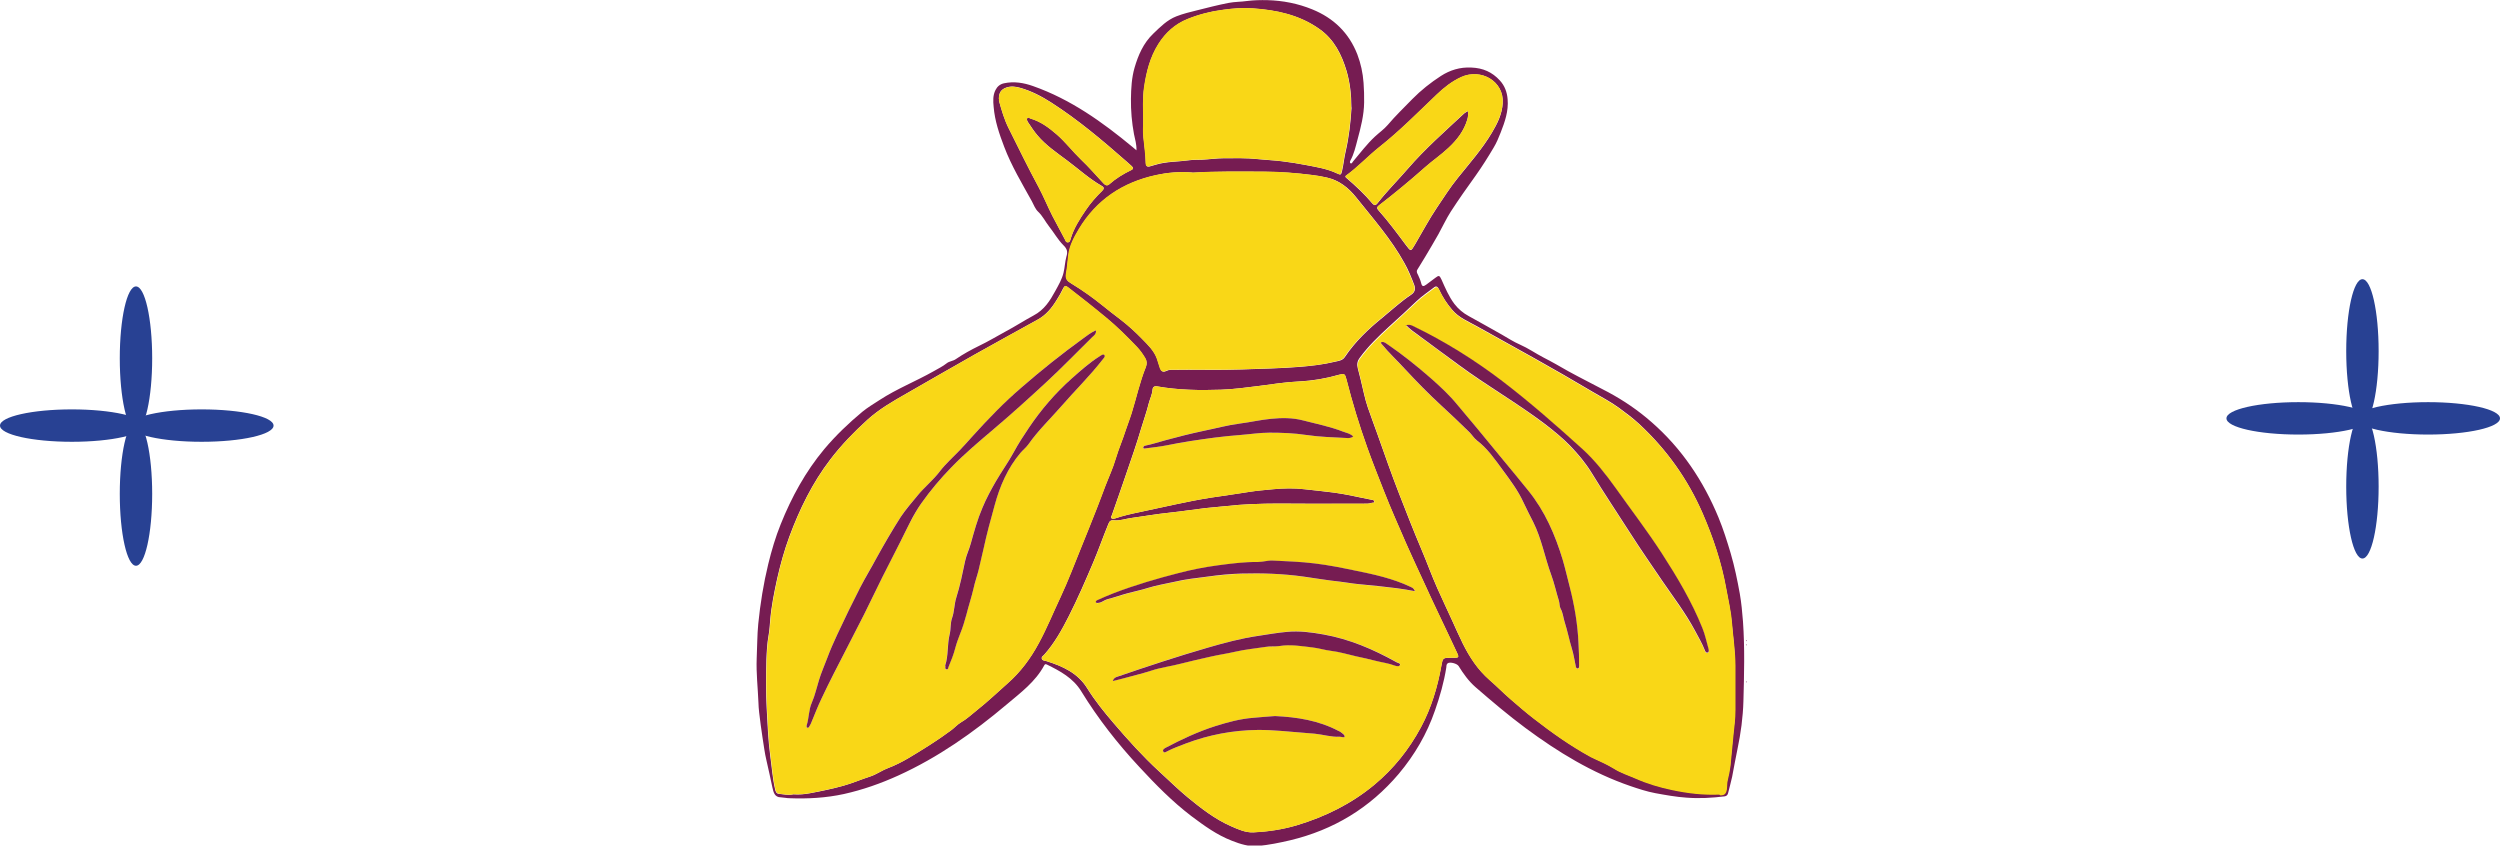
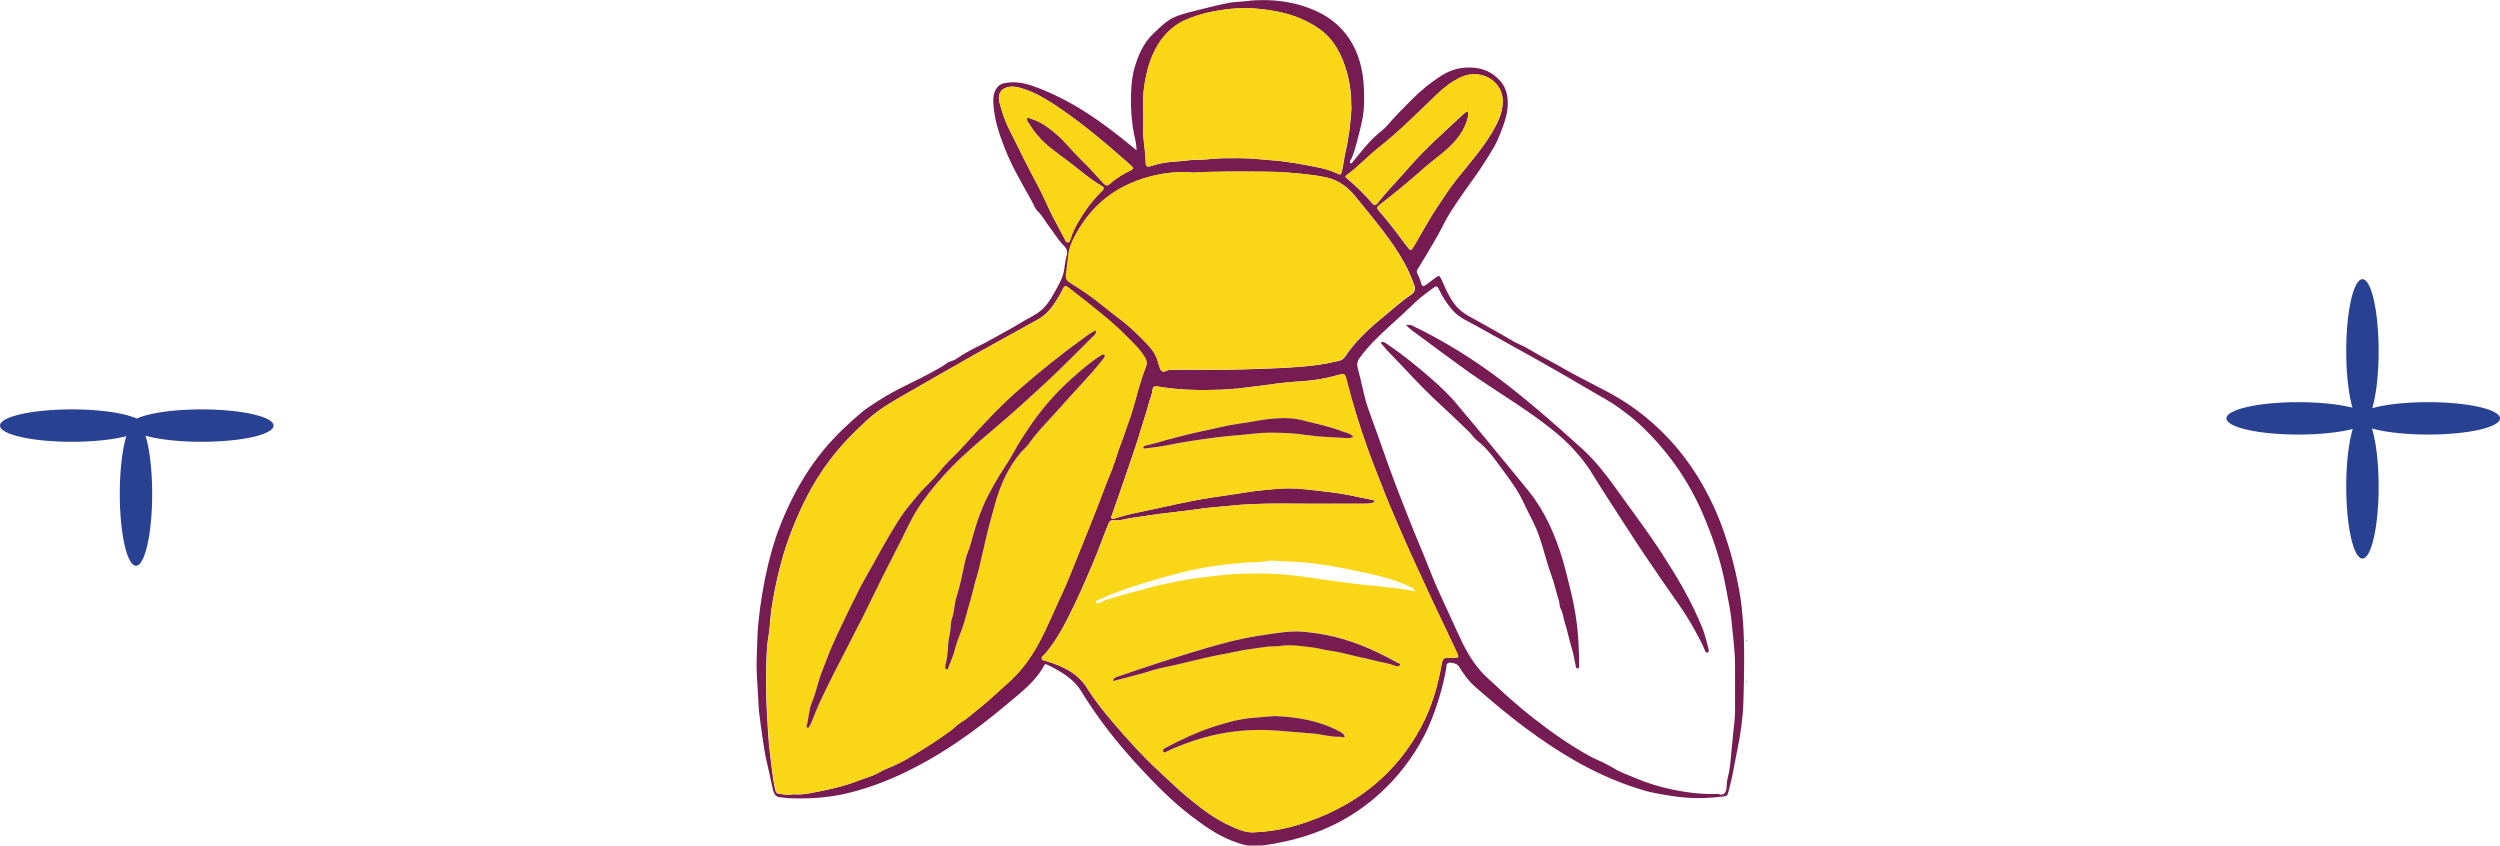
<svg xmlns="http://www.w3.org/2000/svg" id="Calque_2" viewBox="0 0 172.82 58.45">
  <defs>
    <style>.cls-1{fill:#f9d717;}.cls-2{fill:#284193;}.cls-3{fill:#761c52;}</style>
  </defs>
  <g id="Calque_1-2">
    <path class="cls-3" d="m120.74,44.32s-.05,0-.05-.03.02-.04.05-.03v.06Z" />
-     <path class="cls-3" d="m120.74,44.61s-.05,0-.05-.03.02-.04.05-.03v.06Z" />
    <path class="cls-3" d="m120.74,47.17s-.05,0-.05-.03.02-.04.05-.03v.06Z" />
    <path class="cls-3" d="m78.56,10.39c.02-.41-.1-.76-.17-1.12-.15-.81-.22-1.62-.21-2.44.01-.72.05-1.46.25-2.15.25-.86.61-1.7,1.29-2.35.49-.47.96-.95,1.6-1.2.46-.18.95-.3,1.44-.42.72-.18,1.45-.37,2.18-.51.41-.08.84-.07,1.26-.13.47-.06.94-.07,1.41-.06,1.07.03,2.11.23,3.11.64,1.47.6,2.53,1.62,3.11,3.11.24.63.38,1.28.43,1.96.03.45.05.9.04,1.36-.01.88-.23,1.73-.46,2.58-.13.49-.24.99-.49,1.44-.03.05-.05.15,0,.18.09.06.13-.04.17-.1.5-.59.96-1.21,1.53-1.74.29-.27.62-.5.88-.8.53-.63,1.13-1.2,1.7-1.79.6-.61,1.27-1.14,1.98-1.6.62-.4,1.32-.62,2.1-.58.8.03,1.44.31,1.97.89.34.37.5.81.54,1.3.07.82-.19,1.56-.48,2.3-.14.36-.29.72-.49,1.05-.39.66-.8,1.31-1.24,1.93-.59.82-1.17,1.64-1.72,2.49-.32.5-.57,1.05-.86,1.57-.29.52-.6,1.03-.9,1.54-.18.3-.36.6-.55.9-.09.14,0,.27.05.37.08.18.16.35.21.55.06.25.15.27.35.12.21-.15.42-.31.63-.47.25-.19.29-.18.43.12.26.58.5,1.16.89,1.68.27.35.6.63.99.84.76.41,1.51.85,2.27,1.27.42.24.83.51,1.27.7.57.25,1.08.61,1.64.9.57.29,1.14.62,1.7.94.91.5,1.84.96,2.76,1.45,1.08.58,2.09,1.27,3.01,2.08,2.08,1.82,3.57,4.05,4.62,6.59.33.8.59,1.63.84,2.47.27.92.46,1.85.63,2.79.11.63.17,1.28.22,1.92.13,1.84.08,3.68.03,5.51-.03,1.11-.18,2.22-.41,3.31-.14.64-.24,1.28-.37,1.92-.08.38-.19.75-.28,1.13-.03.13-.11.2-.23.22-.88.11-1.76.16-2.65.09-.73-.05-1.44-.18-2.15-.31-.59-.11-1.16-.3-1.72-.49-2.65-.91-5.01-2.35-7.25-4.01-1.2-.89-2.33-1.85-3.46-2.83-.48-.42-.84-.93-1.17-1.46-.11-.17-.59-.3-.75-.19-.1.07-.09.2-.1.3-.16,1.01-.44,1.99-.78,2.96-.56,1.63-1.41,3.08-2.51,4.39-1.99,2.35-4.5,3.87-7.51,4.59-.73.17-1.46.32-2.21.39-.63.06-1.23-.13-1.81-.36-1.04-.4-1.93-1.05-2.81-1.71-1.31-1-2.46-2.17-3.58-3.38-1.51-1.62-2.87-3.36-4.03-5.25-.56-.91-1.45-1.39-2.37-1.84-.08-.04-.13-.04-.18.05-.61,1.14-1.64,1.9-2.6,2.71-2.3,1.94-4.74,3.66-7.49,4.91-1.21.55-2.46.99-3.76,1.28-1.24.27-2.5.34-3.76.29-.19,0-.39-.05-.59-.06-.46,0-.52-.37-.6-.71-.13-.61-.26-1.22-.4-1.82-.13-.53-.19-1.08-.28-1.62-.09-.57-.16-1.14-.23-1.72-.03-.23-.04-.47-.05-.7-.04-1.01-.16-2.01-.12-3.03.04-.8.03-1.61.11-2.41.14-1.39.36-2.76.69-4.12.23-.94.5-1.86.86-2.75.75-1.87,1.71-3.63,3.01-5.19.8-.95,1.69-1.8,2.64-2.59.37-.3.79-.55,1.19-.81,1.18-.77,2.5-1.29,3.72-1.98.31-.18.63-.33.92-.56.17-.14.44-.15.62-.28.51-.35,1.06-.65,1.61-.92.63-.3,1.22-.66,1.83-.99.66-.35,1.29-.76,1.94-1.11.74-.39,1.13-1.01,1.5-1.69.22-.4.46-.81.57-1.26.09-.37.1-.76.2-1.12.1-.33.06-.53-.21-.79-.38-.38-.65-.87-.99-1.3-.26-.33-.44-.72-.76-1.02-.19-.18-.3-.47-.43-.72-.68-1.23-1.41-2.44-1.91-3.76-.34-.89-.65-1.79-.73-2.76-.04-.41-.06-.8.13-1.17.12-.24.31-.4.58-.46.69-.15,1.36-.04,2.01.19,2.59.91,4.79,2.48,6.89,4.22.08.07.16.13.27.23Zm21.73,35.08c.08,0,.15,0,.23,0,.31,0,.34-.04.21-.32-.22-.47-.44-.94-.66-1.4-.5-1.06-1.01-2.1-1.49-3.17-.47-1.02-.95-2.03-1.4-3.06-.51-1.18-1.04-2.36-1.51-3.56-.39-1-.79-1.99-1.15-3-.56-1.56-1.04-3.14-1.45-4.75-.09-.37-.14-.4-.52-.3-.9.26-1.82.41-2.75.46-.93.04-1.85.19-2.77.31-.88.11-1.75.23-2.63.26-1.48.05-2.95.03-4.41-.23-.24-.04-.31.09-.32.23-.02.33-.18.63-.26.94-.14.58-.35,1.14-.52,1.72-.31,1.06-.68,2.11-1.04,3.16-.32.95-.66,1.9-.99,2.85-.02.07-.1.14-.03.21.07.07.16.04.24.02.56-.19,1.13-.32,1.71-.44,1.64-.34,3.27-.74,4.93-1,.87-.13,1.73-.25,2.6-.39.56-.09,1.12-.14,1.68-.19.73-.07,1.47-.09,2.19,0,.69.08,1.39.15,2.09.24.86.12,1.7.33,2.56.49.07.01.17.03.17.12,0,.12-.11.07-.17.09-.18.07-.37.06-.56.06-.76,0-1.52,0-2.28,0-2.42.03-4.85-.11-7.27.17-.45.05-.9.08-1.35.13-.84.1-1.68.23-2.52.32-.89.09-1.77.25-2.66.37-.39.05-.78.2-1.16.16-.29-.03-.34.08-.42.27-.36.87-.67,1.77-1.04,2.64-.53,1.25-1.07,2.49-1.68,3.7-.48.95-.99,1.87-1.7,2.67-.08.09-.22.15-.17.3.05.13.2.11.31.15,1.12.35,2.17.82,2.82,1.87.54.87,1.18,1.66,1.84,2.43.99,1.15,2,2.28,3.12,3.31.66.6,1.29,1.23,1.98,1.8.94.77,1.9,1.52,3.02,2.01.49.21.98.44,1.52.42,1.02-.05,2.03-.2,3.01-.49,1.96-.59,3.78-1.48,5.36-2.8,1.34-1.11,2.4-2.44,3.22-3.97.72-1.34,1.15-2.78,1.42-4.28.1-.53.11-.52.64-.53Zm18.59,9.46c.27.02.4-.08.46-.38.04-.23.01-.45.07-.67.08-.32.15-.65.19-.99.08-.72.13-1.45.21-2.18.06-.54.13-1.09.13-1.64,0-1.03,0-2.05,0-3.08,0-1.01-.15-2.01-.24-3.02-.07-.78-.25-1.56-.39-2.33-.32-1.79-.9-3.51-1.62-5.17-1.02-2.35-2.48-4.4-4.36-6.15-.44-.41-.92-.77-1.4-1.12-.57-.42-1.21-.75-1.82-1.11-2.65-1.58-5.35-3.06-8.05-4.56-.58-.32-1.22-.58-1.67-1.11-.37-.43-.67-.89-.91-1.4-.07-.15-.16-.3-.34-.16-.4.31-.83.59-1.21.95-.62.6-1.26,1.18-1.9,1.76-.73.67-1.45,1.36-2.04,2.17-.17.23-.2.46-.13.72.07.26.13.53.2.79.16.64.28,1.3.49,1.91.21.59.42,1.19.64,1.78.5,1.4.98,2.8,1.52,4.18.51,1.31,1.02,2.62,1.57,3.91.37.87.69,1.77,1.08,2.64.33.74.68,1.47,1.01,2.2.24.53.48,1.07.74,1.6.47.94,1.03,1.8,1.83,2.5.49.43.95.9,1.44,1.32.53.46,1.07.93,1.63,1.36,1.24.97,2.53,1.88,3.92,2.64.27.15.56.26.83.39.26.13.54.27.8.43.46.29.99.46,1.48.67.81.35,1.66.61,2.52.79,1.08.23,2.18.36,3.29.31Zm-64.06-.02c.42.03.81,0,1.2-.08.76-.14,1.52-.3,2.27-.51.63-.17,1.22-.44,1.83-.63.45-.14.83-.43,1.26-.59.5-.19.97-.43,1.43-.7,1-.6,2-1.22,2.94-1.92.23-.17.43-.4.67-.54.42-.24.77-.58,1.14-.87.72-.57,1.39-1.21,2.08-1.82.9-.79,1.6-1.73,2.16-2.78.56-1.03,1-2.12,1.5-3.18.53-1.13.97-2.31,1.44-3.46.37-.91.74-1.83,1.1-2.75.19-.48.36-.97.55-1.45.25-.64.54-1.27.73-1.92.2-.67.48-1.3.69-1.97.13-.4.29-.79.41-1.18.33-1.06.56-2.14.98-3.18.09-.21.08-.42-.03-.6-.17-.28-.36-.56-.59-.8-.67-.7-1.35-1.38-2.1-2-.87-.72-1.76-1.42-2.65-2.11-.16-.12-.24-.13-.34.07-.13.28-.29.55-.46.82-.33.54-.73,1.02-1.29,1.33-1.44.8-2.89,1.59-4.33,2.4-1.59.89-3.16,1.81-4.74,2.71-.95.54-1.89,1.08-2.71,1.82-.93.85-1.81,1.75-2.57,2.75-1.24,1.62-2.12,3.43-2.83,5.34-.34.93-.61,1.89-.83,2.86-.21.96-.41,1.93-.49,2.92-.03.34-.05.7-.11,1.03-.1.56-.13,1.12-.15,1.67-.03,1.13-.04,2.27.02,3.41.06,1.08.1,2.15.24,3.22.11.78.16,1.57.34,2.34.03.15.08.3.27.32.32.03.64.1.94.04Zm27.61-42.98c-.89-.07-1.72,0-2.51.18-2.29.5-4.11,1.7-5.33,3.74-.33.55-.64,1.12-.72,1.78-.06.43-.09.88-.16,1.3-.07.41.13.53.39.69.73.44,1.43.94,2.1,1.48.41.33.82.66,1.24.97.55.42,1.06.89,1.54,1.38.39.41.81.8,1.01,1.35.08.22.13.45.21.66.07.19.19.3.41.19.1-.05.21-.08.32-.08,1.65-.03,3.3.03,4.95-.03,1.33-.05,2.66-.07,3.99-.18.81-.07,1.61-.16,2.4-.35.24-.06.53-.07.7-.33.71-1.06,1.62-1.93,2.6-2.72.66-.54,1.28-1.12,1.99-1.59.28-.19.29-.43.21-.66-.2-.53-.41-1.05-.69-1.54-.91-1.65-2.16-3.06-3.33-4.53-.54-.67-1.17-1.17-2.01-1.36-.34-.08-.68-.14-1.03-.18-1.1-.14-2.21-.22-3.32-.23-1.67,0-3.34-.03-4.94.07Zm10.99-4.5c0-.9-.1-1.72-.33-2.52-.34-1.14-.86-2.18-1.86-2.89-1.39-.99-3-1.33-4.66-1.44-.67-.04-1.33,0-2,.1-.86.11-1.68.32-2.47.64-.85.35-1.51.93-2.01,1.72-.59.92-.84,1.94-.99,2.99-.12.78-.06,1.57-.06,2.36,0,.37-.02.74.01,1.1.06.6.15,1.19.16,1.79,0,.19.09.28.29.22.13-.04.25-.07.38-.11.75-.23,1.55-.2,2.32-.31.29-.04.59-.03.89-.04.5-.02,1.01-.1,1.52-.1.78,0,1.55-.03,2.33.06.56.06,1.13.08,1.69.15.55.07,1.1.15,1.65.26.72.14,1.46.25,2.13.57.28.13.3.13.37-.19.1-.43.14-.88.24-1.3.24-1.03.35-2.06.41-3.05Zm8.05.25c.03.22.02.4-.03.57-.23.79-.71,1.42-1.3,1.97-.52.49-1.11.89-1.64,1.36-1.03.91-2.09,1.79-3.18,2.63-.14.11-.15.2-.04.32.69.77,1.3,1.6,1.92,2.43.34.45.32.44.62-.06.5-.85.96-1.72,1.51-2.54.47-.69.91-1.4,1.44-2.05.82-1.02,1.69-2,2.36-3.13.38-.64.71-1.29.75-2.05.09-1.5-1.49-2.43-2.88-1.79-.63.29-1.18.72-1.68,1.2-1.29,1.23-2.54,2.5-3.94,3.61-.8.63-1.48,1.39-2.31,1.98-.1.07-.07.11,0,.17.64.55,1.26,1.12,1.8,1.77.13.15.23.14.35-.01.65-.84,1.41-1.59,2.1-2.39,1.19-1.38,2.56-2.58,3.89-3.82.06-.06.14-.09.25-.16Zm-32.41-.84s0,.07,0,.13c.18.66.37,1.31.68,1.92.68,1.36,1.34,2.72,2.06,4.05.35.65.62,1.33.95,1.98.28.54.58,1.08.86,1.62.05.09.06.21.2.21.16,0,.17-.14.2-.24.22-.74.62-1.37,1.05-1.99.33-.49.72-.93,1.14-1.34.13-.13.14-.23-.04-.33-.86-.49-1.59-1.16-2.38-1.75-.72-.54-1.47-1.04-2.06-1.74-.25-.29-.45-.61-.66-.92-.05-.08-.1-.18-.05-.27.06-.11.15,0,.22.02.71.2,1.28.63,1.83,1.11.6.52,1.09,1.16,1.66,1.72.55.52,1.05,1.09,1.56,1.65.13.14.26.19.41.06.45-.4.96-.71,1.5-.97.2-.09.14-.19.03-.29-.12-.11-.24-.21-.36-.32-1.65-1.45-3.32-2.86-5.17-4.05-.68-.44-1.39-.81-2.17-1.03-.31-.09-.63-.13-.95-.02-.35.12-.52.35-.52.78Z" />
    <path class="cls-1" d="m100.29,45.47c-.53,0-.55,0-.64.53-.27,1.5-.7,2.94-1.42,4.28-.82,1.52-1.89,2.86-3.22,3.97-1.59,1.31-3.4,2.21-5.36,2.8-.98.29-1.99.45-3.01.49-.54.02-1.03-.2-1.52-.42-1.13-.49-2.08-1.24-3.02-2.01-.69-.57-1.32-1.2-1.98-1.8-1.12-1.03-2.14-2.15-3.12-3.31-.66-.77-1.3-1.56-1.84-2.43-.65-1.05-1.7-1.52-2.82-1.87-.11-.03-.26-.02-.31-.15-.05-.15.09-.21.17-.3.71-.8,1.22-1.73,1.7-2.67.61-1.21,1.16-2.45,1.68-3.7.37-.87.68-1.76,1.04-2.64.08-.19.12-.3.42-.27.38.04.77-.11,1.16-.16.89-.12,1.77-.28,2.66-.37.84-.09,1.68-.22,2.52-.32.45-.05.9-.08,1.35-.13,2.42-.28,4.84-.14,7.27-.17.76-.01,1.52,0,2.28,0,.19,0,.38.01.56-.06.06-.02.18.03.17-.09,0-.09-.1-.11-.17-.12-.85-.17-1.69-.37-2.56-.49-.69-.1-1.39-.16-2.09-.24-.72-.08-1.46-.07-2.19,0-.56.06-1.12.1-1.68.19-.86.14-1.73.26-2.6.39-1.66.26-3.29.66-4.93,1-.58.12-1.15.25-1.71.44-.08.03-.17.05-.24-.02-.07-.07.01-.14.03-.21.33-.95.67-1.9.99-2.85.36-1.05.73-2.1,1.04-3.16.17-.57.38-1.14.52-1.72.08-.31.23-.61.26-.94,0-.14.08-.27.32-.23,1.46.26,2.94.28,4.41.23.88-.03,1.76-.15,2.63-.26.92-.12,1.84-.27,2.77-.31.93-.04,1.85-.2,2.75-.46.38-.11.42-.07.52.3.41,1.61.89,3.19,1.45,4.75.36,1.01.76,2,1.15,3,.47,1.2,1,2.38,1.51,3.56.45,1.03.94,2.04,1.4,3.06.48,1.06,1,2.11,1.49,3.17.22.47.44.94.66,1.4.13.28.1.32-.21.32-.08,0-.15,0-.23,0Zm-2.46-4.59c-.12-.22-.12-.21-.31-.3-1.24-.59-2.57-.87-3.89-1.14-.9-.19-1.81-.37-2.73-.48-.96-.12-1.93-.15-2.9-.2-.34-.02-.69.1-1.04.1-.93,0-1.84.12-2.76.23-.91.12-1.81.3-2.7.53-1.52.4-3.03.83-4.49,1.39-.38.14-.74.32-1.11.47-.08.03-.16.09-.14.15.03.1.13.07.22.05.21-.03.36-.19.56-.24.48-.12.95-.29,1.42-.42.47-.13.95-.22,1.41-.37.6-.19,1.21-.28,1.82-.42.75-.17,1.52-.26,2.29-.36.78-.1,1.57-.18,2.36-.21,1.43-.05,2.86,0,4.29.21.84.12,1.68.25,2.52.35.43.05.86.13,1.28.17.87.08,1.75.18,2.62.28.42.05.83.13,1.29.21Zm-20.9,6.19c.25-.06.51-.12.76-.19.65-.17,1.3-.32,1.94-.54.64-.21,1.31-.29,1.96-.46.7-.18,1.41-.34,2.12-.5.56-.13,1.13-.21,1.7-.34.68-.16,1.39-.22,2.08-.33.32-.05.65,0,.96-.06.79-.13,1.55,0,2.32.1.42.05.82.18,1.24.23.6.07,1.17.26,1.75.38.46.1.92.21,1.38.32.42.11.86.16,1.28.32.12.05.3.09.36-.03.06-.13-.13-.15-.22-.19-.02,0-.03-.02-.05-.03-1.58-.88-3.22-1.57-5.01-1.9-.83-.15-1.66-.26-2.52-.18-.68.06-1.34.18-2.01.28-1.18.17-2.32.49-3.46.81-2.11.6-4.19,1.3-6.26,2.01-.13.04-.26.1-.31.29Zm16.61-16.89c-.19-.21-.47-.25-.7-.34-.9-.35-1.85-.54-2.78-.78-.73-.19-1.47-.17-2.2-.11-.73.07-1.44.24-2.17.33-.85.11-1.68.33-2.52.51-.89.18-1.77.41-2.64.65-.45.12-.88.27-1.34.36-.07.02-.18.05-.17.13.01.13.14.07.2.06.47-.06.94-.11,1.4-.2,1.11-.22,2.22-.39,3.34-.54.59-.08,1.18-.14,1.77-.18.67-.05,1.35-.16,2.02-.16.85,0,1.7.03,2.55.16.92.14,1.86.16,2.8.21.13,0,.29,0,.43-.1Zm-5.4,19.32c-.51.03-1,.08-1.49.12-.91.07-1.78.31-2.65.58-1.19.38-2.32.91-3.42,1.49-.11.06-.22.13-.17.25.06.14.19.04.27,0,.42-.22.86-.38,1.31-.55,1.6-.6,3.24-.91,4.95-.93,1.08-.01,2.14.12,3.22.2.24.02.49.03.73.06.58.06,1.14.24,1.73.21.12,0,.31.09.33,0,.03-.14-.15-.23-.27-.32-.04-.03-.1-.05-.15-.08-1.38-.73-2.88-.96-4.39-1.03Z" />
-     <path class="cls-1" d="m118.88,54.93c-1.11.05-2.21-.08-3.29-.31-.86-.18-1.71-.43-2.52-.79-.5-.22-1.02-.38-1.48-.67-.26-.16-.54-.31-.8-.43-.27-.13-.56-.25-.83-.39-1.39-.76-2.67-1.67-3.92-2.64-.56-.43-1.09-.9-1.63-1.36-.49-.43-.95-.9-1.44-1.32-.8-.7-1.37-1.56-1.83-2.5-.26-.53-.5-1.07-.74-1.6-.34-.73-.68-1.46-1.01-2.2-.39-.87-.71-1.77-1.08-2.64-.55-1.3-1.06-2.61-1.57-3.91-.54-1.38-1.02-2.78-1.52-4.18-.21-.59-.43-1.19-.64-1.78-.22-.62-.33-1.27-.49-1.91-.07-.26-.12-.53-.2-.79-.07-.26-.04-.49.13-.72.59-.81,1.31-1.5,2.04-2.17.63-.58,1.27-1.17,1.9-1.76.37-.36.8-.63,1.21-.95.18-.14.27.01.34.16.24.51.54.98.91,1.4.45.53,1.09.79,1.67,1.11,2.7,1.5,5.4,2.98,8.05,4.56.61.36,1.25.69,1.82,1.11.48.36.96.72,1.4,1.12,1.88,1.75,3.34,3.8,4.36,6.15.72,1.66,1.3,3.38,1.62,5.17.14.78.33,1.55.39,2.33.08,1,.24,2.01.24,3.02,0,1.03,0,2.05,0,3.08,0,.55-.07,1.1-.13,1.64-.08.73-.13,1.45-.21,2.18-.04.33-.11.66-.19.99-.06.22-.03.45-.07.67-.05.29-.18.39-.46.38Zm-21.7-32.43c.14.13.26.25.39.35,1.08.79,2.16,1.58,3.23,2.38,1.94,1.44,4.06,2.63,5.98,4.1.62.47,1.22.95,1.75,1.51.56.58,1.07,1.19,1.5,1.89.86,1.41,1.78,2.78,2.67,4.17.71,1.11,1.46,2.19,2.2,3.28.77,1.13,1.6,2.22,2.25,3.42.24.45.5.89.69,1.37.03.07.09.2.19.17.11-.03.1-.16.07-.25-.13-.48-.24-.98-.43-1.45-.73-1.82-1.74-3.5-2.79-5.14-1-1.56-2.13-3.03-3.2-4.53-.69-.97-1.42-1.9-2.3-2.7-1.79-1.62-3.61-3.22-5.53-4.69-1.93-1.48-4-2.76-6.19-3.82-.15-.07-.29-.12-.5-.03Zm-1.72,1.18c-.02.05.01.07.04.1.52.63,1.11,1.19,1.67,1.79.79.85,1.59,1.68,2.45,2.46.65.6,1.3,1.21,1.93,1.83.2.19.34.44.55.6.75.56,1.26,1.32,1.79,2.05.52.71,1.05,1.41,1.42,2.22.21.46.45.92.68,1.37.58,1.16.8,2.44,1.24,3.64.22.59.35,1.22.54,1.82.05.17.03.37.11.52.16.28.17.59.27.89.2.63.34,1.28.52,1.91.11.38.17.76.25,1.14.02.08.03.22.15.2.12-.01.1-.13.09-.23,0-.5-.02-1-.04-1.5-.07-1.33-.29-2.63-.61-3.92-.16-.62-.3-1.24-.48-1.85-.51-1.74-1.23-3.37-2.38-4.79-1.17-1.45-2.37-2.88-3.55-4.32-.44-.54-.9-1.06-1.34-1.6-.55-.69-1.21-1.29-1.87-1.87-.96-.85-1.96-1.65-3.02-2.36-.12-.08-.25-.18-.41-.1Z" />
    <path class="cls-1" d="m54.81,54.91c-.3.07-.62-.01-.94-.04-.19-.02-.24-.17-.27-.32-.18-.77-.23-1.56-.34-2.34-.14-1.07-.18-2.15-.24-3.22-.06-1.14-.06-2.28-.02-3.41.02-.55.05-1.11.15-1.67.06-.32.08-.68.11-1.03.08-.99.28-1.95.49-2.92.22-.97.48-1.93.83-2.86.7-1.9,1.59-3.72,2.83-5.34.76-1,1.63-1.9,2.57-2.75.82-.74,1.76-1.28,2.71-1.82,1.58-.9,3.16-1.82,4.74-2.71,1.44-.81,2.89-1.6,4.33-2.4.57-.31.96-.79,1.29-1.33.16-.27.33-.53.46-.82.09-.21.18-.2.34-.07.89.69,1.78,1.38,2.65,2.11.75.62,1.43,1.3,2.1,2,.23.24.42.51.59.8.1.18.11.39.03.6-.42,1.03-.65,2.12-.98,3.18-.12.4-.28.79-.41,1.18-.21.66-.49,1.3-.69,1.97-.19.66-.49,1.28-.73,1.92-.18.48-.36.97-.55,1.45-.36.92-.73,1.84-1.1,2.75-.47,1.16-.91,2.33-1.44,3.46-.5,1.06-.94,2.15-1.5,3.18-.57,1.05-1.26,1.99-2.16,2.78-.69.61-1.36,1.25-2.08,1.82-.37.29-.72.63-1.14.87-.24.14-.44.37-.67.54-.94.7-1.93,1.32-2.94,1.92-.46.27-.93.51-1.43.7-.43.16-.82.45-1.26.59-.61.2-1.2.46-1.83.63-.75.21-1.51.36-2.27.51-.39.07-.78.11-1.2.08Zm20.94-32.07c-.34.15-.61.36-.88.56-1.47,1.05-2.88,2.19-4.25,3.38-1.2,1.04-2.29,2.16-3.35,3.33-.31.35-.63.69-.95,1.04-.45.47-.95.9-1.34,1.42-.46.6-1.04,1.08-1.53,1.66-.41.49-.84.96-1.18,1.5-.6.92-1.15,1.87-1.67,2.83-.38.69-.79,1.36-1.14,2.06-.55,1.08-1.08,2.16-1.59,3.26-.24.52-.48,1.04-.67,1.57-.19.52-.43,1.04-.59,1.58-.15.51-.27,1.04-.49,1.54-.22.49-.18,1.06-.36,1.58-.02.05-.03.12.04.15.08.04.12-.02.15-.09.03-.07.08-.13.11-.2.24-.57.46-1.16.73-1.72.54-1.15,1.14-2.28,1.71-3.41.41-.81.83-1.61,1.24-2.42.43-.85.83-1.71,1.26-2.57.41-.83.84-1.65,1.26-2.48.45-.89.86-1.8,1.43-2.62.63-.89,1.33-1.72,2.09-2.5.92-.95,1.94-1.8,2.95-2.66,1.23-1.05,2.44-2.14,3.63-3.24,1.08-1,2.1-2.06,3.15-3.09.11-.11.28-.21.25-.46Zm-10.42,23.16c.04.12-.05.25.08.28.13.03.13-.11.16-.19.17-.41.33-.82.45-1.26.09-.34.21-.67.34-1,.18-.44.32-.9.44-1.35.15-.6.36-1.19.49-1.8.1-.43.26-.84.35-1.27.11-.48.23-.97.34-1.46.22-1.01.49-2.02.77-3.02.36-1.31.89-2.55,1.78-3.61.18-.22.41-.4.57-.62.66-.94,1.49-1.73,2.24-2.59.95-1.08,1.97-2.1,2.86-3.23.08-.1.22-.23.13-.33-.08-.09-.23.03-.34.1-.71.43-1.32.99-1.93,1.54-1.13,1.01-2.11,2.15-2.95,3.4-.36.54-.72,1.08-1.03,1.66-.38.7-.85,1.35-1.25,2.04-.34.59-.67,1.19-.93,1.83-.33.8-.57,1.63-.8,2.46-.11.4-.31.78-.39,1.2-.18.85-.35,1.7-.61,2.53-.15.48-.13.97-.3,1.44-.12.34-.07.74-.16,1.1-.18.72-.08,1.48-.31,2.16Z" />
    <path class="cls-1" d="m82.42,11.93c1.6-.1,3.27-.08,4.94-.07,1.11,0,2.22.09,3.32.23.35.04.69.1,1.03.18.84.2,1.47.69,2.01,1.36,1.17,1.46,2.42,2.88,3.33,4.53.27.49.49,1.02.69,1.54.09.23.07.48-.21.66-.7.47-1.33,1.05-1.99,1.59-.97.8-1.89,1.66-2.6,2.72-.17.25-.46.27-.7.33-.78.2-1.59.29-2.4.35-1.33.11-2.66.13-3.99.18-1.65.06-3.3,0-4.95.03-.11,0-.22.03-.32.08-.22.11-.34,0-.41-.19-.08-.22-.13-.45-.21-.66-.2-.55-.61-.95-1.01-1.35-.48-.5-.99-.96-1.54-1.38-.42-.32-.83-.64-1.24-.97-.67-.54-1.37-1.03-2.1-1.48-.26-.16-.46-.28-.39-.69.08-.42.11-.87.16-1.3.08-.65.39-1.22.72-1.78,1.22-2.04,3.04-3.24,5.33-3.74.8-.17,1.62-.25,2.51-.18Z" />
    <path class="cls-1" d="m93.41,7.43c-.05.99-.17,2.02-.41,3.05-.1.43-.14.87-.24,1.3-.08.32-.09.32-.37.19-.68-.31-1.41-.43-2.13-.57-.55-.11-1.1-.19-1.65-.26-.56-.07-1.13-.09-1.69-.15-.77-.08-1.55-.05-2.33-.06-.51,0-1.01.08-1.52.1-.3.01-.6,0-.89.04-.77.11-1.56.07-2.32.31-.13.04-.26.07-.38.11-.2.06-.29-.03-.29-.22-.01-.6-.1-1.19-.16-1.79-.04-.36-.01-.74-.01-1.1,0-.79-.05-1.58.06-2.36.16-1.05.41-2.06.99-2.99.5-.79,1.16-1.38,2.01-1.72.79-.32,1.62-.53,2.47-.64.67-.09,1.34-.14,2-.1,1.66.11,3.27.44,4.66,1.44,1,.71,1.52,1.75,1.86,2.89.24.8.33,1.63.33,2.52Z" />
    <path class="cls-1" d="m101.46,7.67c-.11.07-.19.11-.25.16-1.33,1.24-2.7,2.45-3.89,3.82-.69.8-1.45,1.55-2.1,2.39-.12.16-.22.17-.35.01-.54-.65-1.16-1.23-1.8-1.77-.07-.06-.1-.1,0-.17.82-.6,1.51-1.35,2.31-1.98,1.4-1.11,2.65-2.38,3.94-3.61.5-.48,1.05-.91,1.68-1.2,1.39-.63,2.97.3,2.88,1.79-.05.76-.37,1.41-.75,2.05-.68,1.13-1.54,2.11-2.36,3.13-.52.65-.97,1.36-1.44,2.05-.55.82-1.01,1.69-1.51,2.54-.29.49-.27.51-.62.06-.62-.83-1.24-1.66-1.92-2.43-.11-.12-.1-.21.04-.32,1.09-.84,2.15-1.71,3.18-2.63.53-.47,1.13-.87,1.64-1.36.59-.55,1.07-1.17,1.3-1.97.05-.18.06-.35.03-.57Z" />
    <path class="cls-1" d="m69.05,6.84c0-.44.17-.66.52-.78.32-.11.64-.07.95.02.78.22,1.49.6,2.17,1.03,1.85,1.19,3.52,2.6,5.17,4.05.12.11.25.21.36.32.11.11.16.2-.03.29-.54.26-1.05.57-1.5.97-.15.14-.28.08-.41-.06-.52-.55-1.01-1.13-1.56-1.65-.58-.55-1.06-1.19-1.66-1.72-.55-.47-1.12-.9-1.83-1.11-.07-.02-.16-.12-.22-.02-.05.08,0,.18.05.27.21.32.42.63.66.92.59.69,1.34,1.2,2.06,1.74.79.59,1.52,1.26,2.38,1.75.17.1.17.2.04.33-.42.41-.81.85-1.14,1.34-.42.63-.83,1.26-1.05,1.99-.03.09-.04.24-.2.24-.14,0-.15-.13-.2-.21-.28-.54-.58-1.08-.86-1.62-.33-.65-.61-1.33-.95-1.98-.72-1.34-1.39-2.7-2.06-4.05-.31-.61-.5-1.27-.68-1.92-.02-.06,0-.13,0-.13Z" />
-     <path class="cls-3" d="m97.83,40.87c-.46-.08-.87-.16-1.29-.21-.87-.11-1.74-.2-2.62-.28-.43-.04-.85-.12-1.28-.17-.84-.09-1.68-.23-2.52-.35-1.43-.2-2.86-.25-4.29-.21-.79.02-1.57.1-2.36.21-.77.1-1.54.18-2.29.36-.61.14-1.22.23-1.82.42-.46.15-.94.24-1.41.37-.48.13-.94.3-1.42.42-.19.05-.35.21-.56.24-.09.01-.19.04-.22-.05-.02-.06.06-.12.14-.15.37-.16.74-.33,1.11-.47,1.47-.56,2.97-1,4.49-1.39.89-.23,1.79-.41,2.7-.53.92-.12,1.83-.24,2.76-.23.35,0,.7-.12,1.04-.1.97.05,1.93.08,2.9.2.92.11,1.82.29,2.73.48,1.33.27,2.65.55,3.89,1.14.19.09.19.09.31.3Z" />
    <path class="cls-3" d="m76.93,47.07c.05-.19.18-.25.31-.29,2.07-.71,4.15-1.4,6.26-2.01,1.14-.33,2.29-.64,3.46-.81.67-.1,1.33-.22,2.01-.28.86-.08,1.68.03,2.52.18,1.79.32,3.43,1.02,5.01,1.9.02,0,.03.02.05.03.1.05.28.06.22.19-.05.12-.24.07-.36.03-.41-.16-.85-.21-1.28-.32-.46-.12-.92-.22-1.38-.32-.58-.13-1.16-.31-1.75-.38-.42-.05-.82-.18-1.24-.23-.77-.09-1.54-.23-2.32-.1-.31.05-.64,0-.96.06-.69.11-1.4.17-2.08.33-.56.13-1.13.21-1.7.34-.71.16-1.42.32-2.12.5-.65.17-1.32.25-1.96.46-.64.21-1.29.36-1.94.54-.25.07-.51.13-.76.19Z" />
    <path class="cls-3" d="m93.54,30.18c-.13.1-.3.11-.43.1-.93-.05-1.87-.07-2.8-.21-.85-.13-1.7-.16-2.55-.16-.68,0-1.35.11-2.02.16-.59.05-1.18.1-1.77.18-1.12.15-2.23.31-3.34.54-.46.09-.93.14-1.4.2-.06,0-.19.07-.2-.06,0-.08.09-.11.17-.13.45-.09.89-.24,1.34-.36.87-.24,1.75-.46,2.64-.65.84-.17,1.67-.4,2.52-.51.72-.09,1.44-.26,2.17-.33.73-.07,1.47-.08,2.2.11.93.24,1.88.43,2.78.78.24.09.51.13.7.34Z" />
    <path class="cls-3" d="m88.14,49.5c1.51.07,3.01.3,4.39,1.03.05.03.11.04.15.08.11.09.29.18.27.32-.02.09-.21,0-.33,0-.59.03-1.15-.15-1.73-.21-.24-.02-.49-.04-.73-.06-1.07-.08-2.14-.21-3.22-.2-1.71.02-3.35.33-4.95.93-.44.17-.89.33-1.31.55-.08.04-.21.14-.27,0-.05-.12.06-.19.17-.25,1.1-.58,2.23-1.11,3.42-1.49.86-.27,1.73-.51,2.65-.58.49-.04.98-.09,1.49-.12Z" />
    <path class="cls-3" d="m97.17,22.5c.2-.09.35-.04.5.03,2.19,1.06,4.25,2.34,6.19,3.82,1.92,1.47,3.74,3.07,5.53,4.69.88.8,1.61,1.74,2.3,2.7,1.07,1.51,2.2,2.98,3.2,4.53,1.06,1.64,2.06,3.32,2.79,5.14.19.46.29.96.43,1.45.02.09.04.22-.07.25-.11.03-.16-.09-.19-.17-.19-.48-.45-.92-.69-1.37-.65-1.21-1.48-2.3-2.25-3.42-.74-1.09-1.49-2.17-2.2-3.28-.89-1.39-1.81-2.76-2.67-4.17-.43-.7-.94-1.31-1.5-1.89-.53-.55-1.14-1.04-1.75-1.51-1.93-1.46-4.04-2.66-5.98-4.1-1.08-.8-2.16-1.58-3.23-2.38-.13-.1-.25-.22-.39-.35Z" />
    <path class="cls-3" d="m95.46,23.67c.16-.08.29.02.41.1,1.06.72,2.06,1.52,3.02,2.36.66.58,1.31,1.18,1.87,1.87.44.54.9,1.06,1.34,1.6,1.18,1.45,2.38,2.87,3.55,4.32,1.15,1.42,1.86,3.06,2.38,4.79.18.61.32,1.24.48,1.85.33,1.29.55,2.59.61,3.92.03.5.04,1,.04,1.5,0,.09.02.21-.09.23-.12.01-.14-.12-.15-.2-.08-.38-.14-.77-.25-1.14-.19-.63-.32-1.28-.52-1.91-.09-.29-.11-.61-.27-.89-.08-.15-.06-.34-.11-.52-.19-.6-.32-1.23-.54-1.82-.44-1.2-.66-2.48-1.24-3.64-.23-.46-.47-.91-.68-1.37-.37-.81-.9-1.51-1.42-2.22-.54-.73-1.05-1.49-1.79-2.05-.21-.16-.35-.41-.55-.6-.63-.62-1.28-1.23-1.93-1.83-.85-.78-1.66-1.61-2.45-2.46-.55-.6-1.15-1.16-1.67-1.79-.02-.03-.05-.05-.04-.1Z" />
    <path class="cls-3" d="m75.76,22.84c.03.25-.13.35-.25.46-1.05,1.03-2.07,2.09-3.15,3.09-1.19,1.1-2.39,2.19-3.63,3.24-1.01.86-2.03,1.71-2.95,2.66-.76.78-1.46,1.61-2.09,2.5-.58.82-.98,1.73-1.43,2.62-.42.83-.84,1.65-1.26,2.48-.43.85-.83,1.72-1.26,2.57-.41.81-.83,1.61-1.24,2.42-.58,1.13-1.17,2.26-1.71,3.41-.27.56-.49,1.15-.73,1.72-.03.07-.07.13-.11.2-.03.07-.07.12-.15.09-.06-.03-.05-.1-.04-.15.17-.52.14-1.09.36-1.58.22-.5.33-1.03.49-1.54.16-.54.4-1.06.59-1.58.19-.52.43-1.05.67-1.57.51-1.1,1.04-2.18,1.59-3.26.36-.7.77-1.37,1.14-2.06.53-.96,1.08-1.91,1.67-2.83.35-.53.78-1.01,1.18-1.5.48-.58,1.07-1.05,1.53-1.66.39-.51.89-.95,1.34-1.42.32-.34.64-.69.95-1.04,1.06-1.17,2.15-2.3,3.35-3.33,1.37-1.19,2.78-2.32,4.25-3.38.27-.2.54-.41.88-.56Z" />
    <path class="cls-3" d="m65.34,46c.23-.68.13-1.43.31-2.16.09-.36.04-.76.16-1.1.17-.47.15-.97.3-1.44.26-.82.43-1.68.61-2.53.09-.42.28-.79.39-1.2.23-.83.46-1.66.8-2.46.26-.63.59-1.24.93-1.83.4-.69.87-1.34,1.25-2.04.31-.58.67-1.12,1.03-1.66.84-1.25,1.82-2.39,2.95-3.4.62-.55,1.23-1.1,1.93-1.54.11-.07.26-.19.34-.1.09.1-.05.23-.13.33-.89,1.14-1.92,2.15-2.86,3.23-.75.86-1.58,1.65-2.24,2.59-.16.23-.39.41-.57.62-.89,1.06-1.42,2.29-1.78,3.61-.28,1-.55,2-.77,3.02-.11.49-.22.97-.34,1.46-.1.42-.26.84-.35,1.27-.14.61-.34,1.2-.49,1.8-.12.45-.26.91-.44,1.35-.13.33-.25.66-.34,1-.11.43-.28.85-.45,1.26-.03.08-.03.22-.16.19-.13-.03-.04-.16-.08-.28Z" />
    <g id="Groupe_139">
-       <path id="Tracé_611" class="cls-2" d="m9.4,19.8c.62,0,1.12,2.22,1.12,4.97s-.5,4.97-1.12,4.97-1.12-2.22-1.12-4.97.5-4.97,1.12-4.97" />
      <path id="Tracé_612" class="cls-2" d="m9.4,29.17c.62,0,1.12,2.22,1.12,4.97s-.5,4.97-1.12,4.97-1.12-2.22-1.12-4.97.5-4.97,1.12-4.97" />
      <path id="Tracé_613" class="cls-2" d="m4.97,28.3c2.74,0,4.97.5,4.97,1.12s-2.22,1.12-4.97,1.12-4.97-.5-4.97-1.12,2.22-1.12,4.97-1.12" />
      <path id="Tracé_614" class="cls-2" d="m13.94,28.3c2.74,0,4.97.5,4.97,1.12s-2.22,1.12-4.97,1.12-4.97-.5-4.97-1.12,2.22-1.12,4.97-1.12" />
    </g>
    <g id="Groupe_141">
      <path id="Tracé_611-2" class="cls-2" d="m163.31,19.3c.62,0,1.12,2.22,1.12,4.97s-.5,4.97-1.12,4.97-1.12-2.22-1.12-4.97.5-4.97,1.12-4.97" />
      <path id="Tracé_612-2" class="cls-2" d="m163.31,28.67c.62,0,1.12,2.22,1.12,4.97s-.5,4.97-1.12,4.97-1.12-2.22-1.12-4.97.5-4.97,1.12-4.97" />
      <path id="Tracé_613-2" class="cls-2" d="m158.88,27.8c2.74,0,4.97.5,4.97,1.12s-2.22,1.12-4.97,1.12-4.97-.5-4.97-1.12,2.22-1.12,4.97-1.12" />
      <path id="Tracé_614-2" class="cls-2" d="m167.85,27.8c2.74,0,4.97.5,4.97,1.12s-2.22,1.12-4.97,1.12-4.97-.5-4.97-1.12,2.22-1.12,4.97-1.12" />
    </g>
  </g>
</svg>